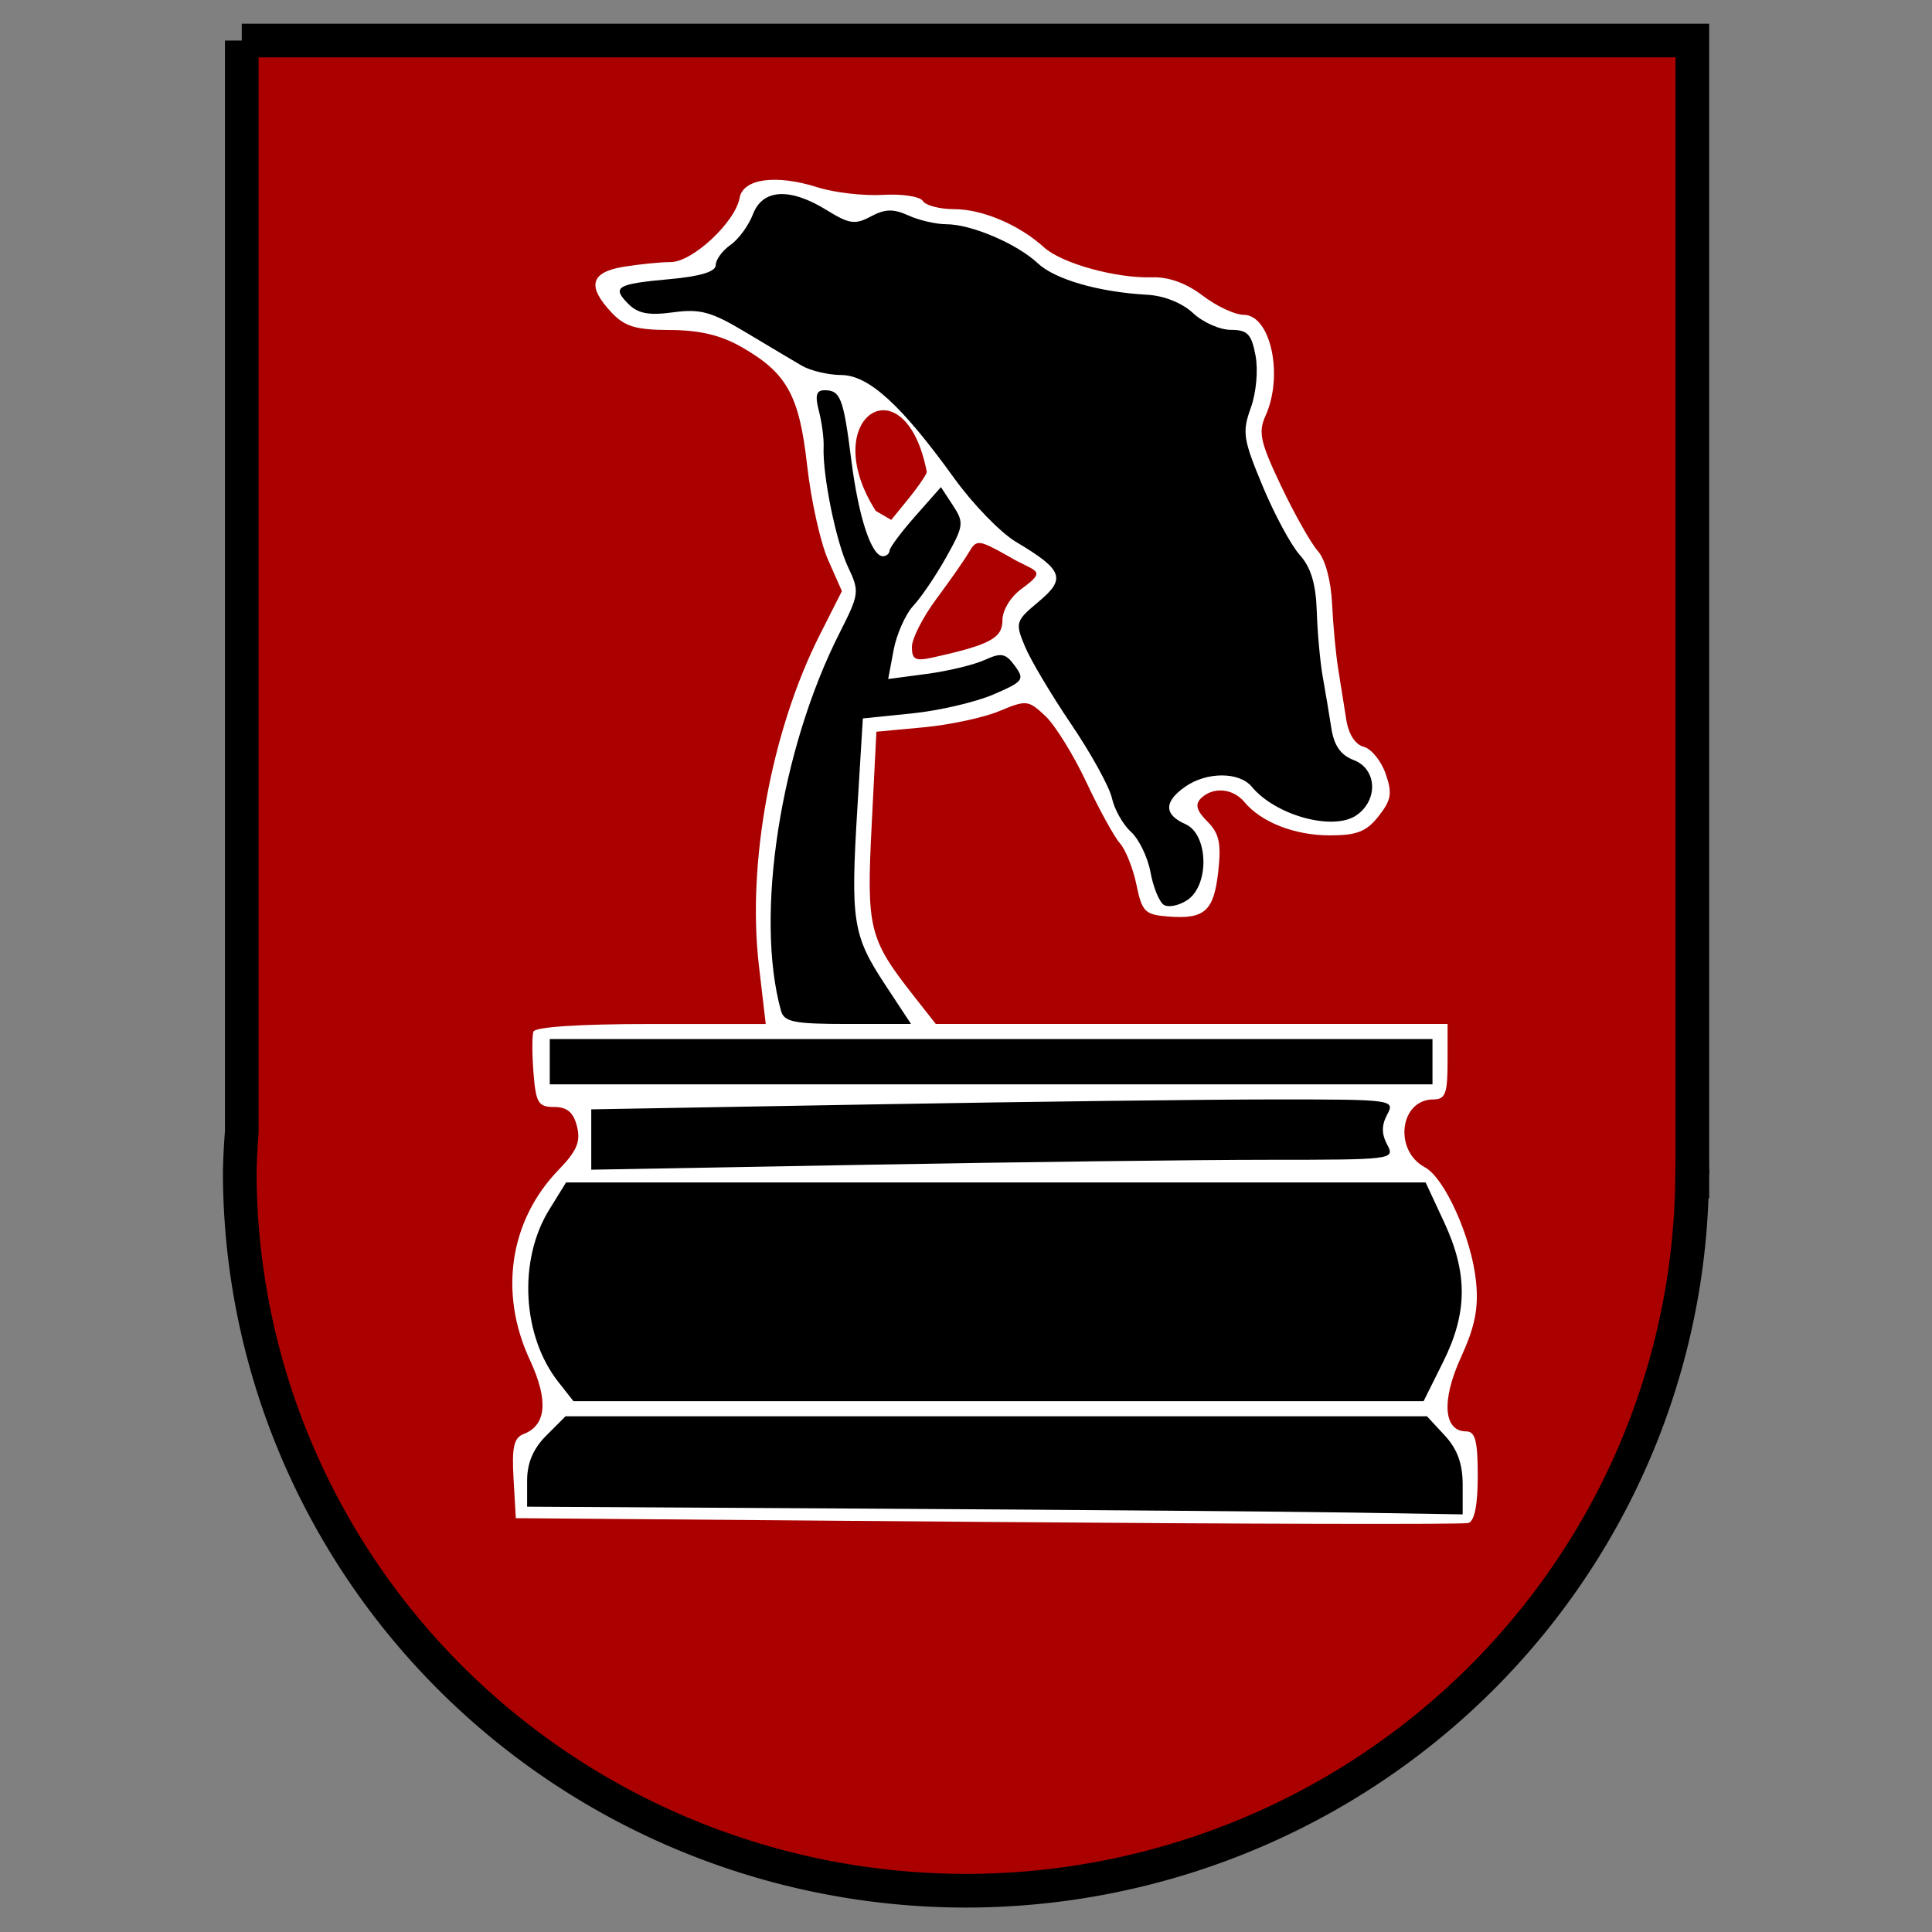
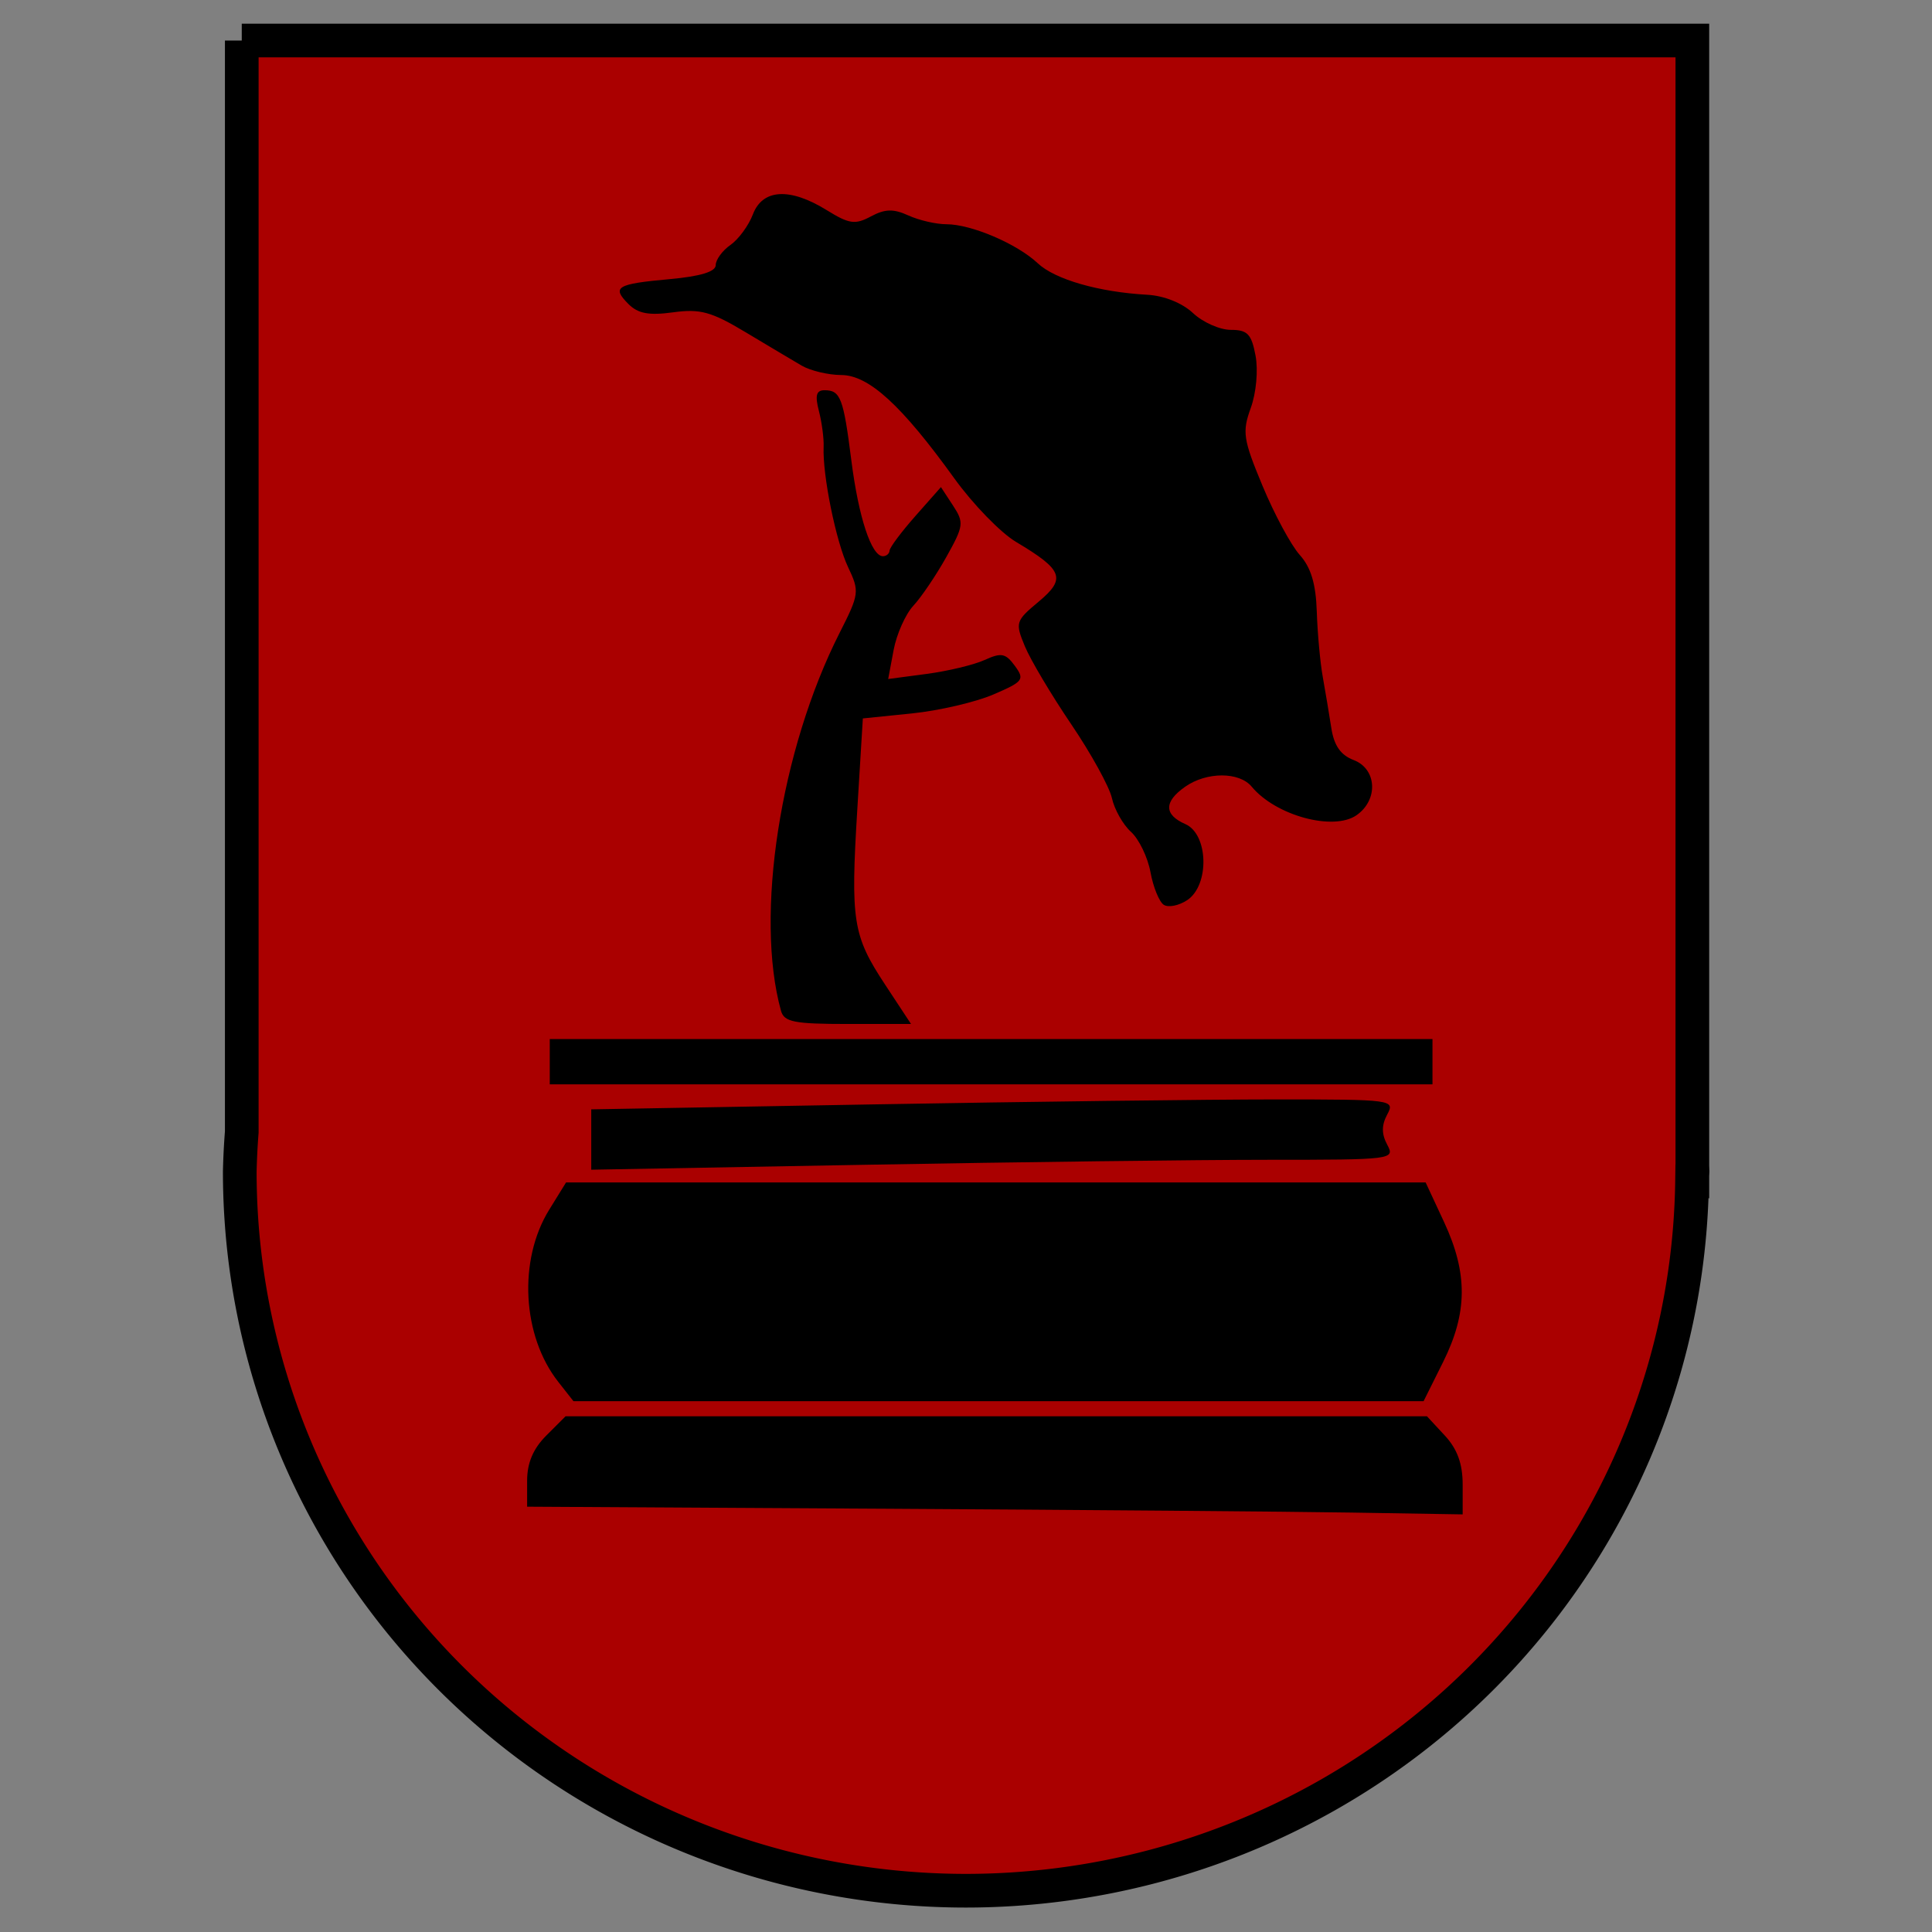
<svg xmlns="http://www.w3.org/2000/svg" xmlns:ns1="http://www.inkscape.org/namespaces/inkscape" xmlns:ns2="http://sodipodi.sourceforge.net/DTD/sodipodi-0.dtd" xmlns:ns3="http://www.openswatchbook.org/uri/2009/osb" id="svg4676" version="1.1" ns1:version="0.91 r13725" width="432" height="432" viewBox="0 0 432 432" ns2:docname="Grb-SI-6210.svg">
  <rect x="0" y="0" width="432" height="432" fill="#808080" stroke="none" />
  <defs id="defs4680">
    <linearGradient id="linearGradient5559" ns3:paint="gradient">
      <stop style="stop-color:#ff0000;stop-opacity:1;" offset="0" id="stop5531" />
      <stop style="stop-color:#ff0000;stop-opacity:0;" offset="1" id="stop5533" />
    </linearGradient>
  </defs>
  <ns2:namedview pagecolor="#ffffff" bordercolor="#666666" borderopacity="1" objecttolerance="10" gridtolerance="10" guidetolerance="10" ns1:pageopacity="0" ns1:pageshadow="2" ns1:window-width="1866" ns1:window-height="1155" id="namedview4678" showgrid="false" showguides="true" ns1:guide-bbox="true" ns1:zoom="1.888" ns1:cx="218.28414" ns1:cy="194.08877" ns1:window-x="54" ns1:window-y="1" ns1:window-maximized="1" ns1:current-layer="svg4676">
    <ns1:grid type="xygrid" id="grid5508" />
    <ns2:guide position="-231.992,253.178" orientation="1,0" id="guide5510" />
    <ns2:guide position="-88.453,247.881" orientation="0,1" id="guide5514" />
    <ns2:guide position="-78.919,3.708" orientation="0,1" id="guide5516" />
  </ns2:namedview>
  <g id="g7687" transform="matrix(1.687,0,0,1.687,445.429,-301.547)">
    <path ns1:connector-curvature="0" id="path5501" d="m -231.992,184.119 0,144.682 a 96.28,95.328 0 0 0 -0.264,5.223 96.28,95.328 0 0 0 96.279,95.328 96.28,95.328 0 0 0 96.213,-94.016 l 0.039,0 0,-0.771 a 96.28,95.328 0 0 0 0.027,-0.541 96.28,95.328 0 0 0 -0.027,-0.768 l 0,-149.137 -192.268,0 z" style="fill:#aa0000;fill-opacity:1;stroke:#000000;stroke-width:4.464;stroke-miterlimit:4;stroke-dasharray:none;stroke-opacity:1" />
-     <path ns2:nodetypes="csssssscccsscsssssssssssssssssssssssssssssscsssssscsscsccsssssscssccccsssccsssccscc" style="fill:#ffffff" d="m -68.169,374.363 c 0,-4.627 -0.329,-5.893 -1.532,-5.893 -3.013,0 -3.306,-4.112 -0.699,-9.806 1.871,-4.086 2.356,-6.514 2.005,-10.041 -0.572,-5.768 -4.137,-13.741 -6.774,-15.153 -4.18,-2.237 -3.337,-9 1.122,-9 1.586,0 1.878,-0.775 1.878,-5 l 0,-5 -33.916,0 -33.916,0 -2.947,-3.75 c -5.908,-7.518 -6.248,-8.897 -5.557,-22.537 l 0.631,-12.451 6.278,-0.586 c 3.453,-0.322 7.961,-1.29 10.018,-2.149 3.58,-1.496 3.842,-1.468 6.093,0.647 1.294,1.215 3.738,5.161 5.433,8.768 1.694,3.607 3.7,7.256 4.456,8.109 0.757,0.853 1.742,3.328 2.191,5.5 0.744,3.606 1.117,3.973 4.276,4.211 4.798,0.362 5.99,-0.734 6.573,-6.044 0.404,-3.676 0.112,-4.992 -1.453,-6.558 -1.425,-1.425 -1.659,-2.259 -0.859,-3.059 1.573,-1.573 4.242,-1.357 5.755,0.466 2.238,2.697 6.674,4.434 11.323,4.434 3.607,0 4.867,-0.495 6.481,-2.548 1.689,-2.147 1.835,-3.032 0.929,-5.631 -0.591,-1.696 -1.899,-3.299 -2.907,-3.563 -1.13,-0.296 -2.016,-1.681 -2.313,-3.619 -0.265,-1.727 -0.74,-4.715 -1.056,-6.64 -0.316,-1.925 -0.685,-5.828 -0.819,-8.673 -0.145,-3.08 -0.906,-5.912 -1.881,-7 -0.9,-1.005 -3.091,-4.881 -4.868,-8.613 -2.763,-5.804 -3.065,-7.15 -2.087,-9.297 2.44,-5.355 0.699,-13.416 -2.898,-13.416 -1.15,0 -3.589,-1.142 -5.42,-2.538 -2.161,-1.649 -4.504,-2.5 -6.683,-2.429 -4.789,0.157 -12.015,-1.845 -14.355,-3.977 -3.262,-2.972 -8.164,-5.056 -11.891,-5.056 -1.92,0 -3.792,-0.488 -4.16,-1.084 -0.369,-0.597 -2.755,-0.961 -5.309,-0.81 -2.552,0.15 -6.447,-0.302 -8.657,-1.005 -5.485,-1.745 -9.867,-1.151 -10.319,1.399 -0.566,3.201 -6.236,8.499 -9.11,8.511 -1.405,0.006 -4.241,0.29 -6.304,0.631 -4.358,0.72 -4.84,2.569 -1.576,6.044 1.764,1.877 3.228,2.318 7.75,2.331 3.914,0.011 6.739,0.682 9.482,2.25 6.044,3.456 7.666,6.388 8.714,15.761 0.51,4.561 1.754,10.161 2.764,12.444 l 1.836,4.152 -2.919,5.772 c -6.436,12.728 -9.671,30.281 -8.084,43.855 l 0.907,7.75 -15.229,0 c -9.438,0 -15.358,0.387 -15.568,1.017 -0.187,0.56 -0.179,3.035 0.017,5.5 0.315,3.955 0.637,4.483 2.737,4.483 1.723,0 2.559,0.711 3.026,2.572 0.507,2.021 -0.013,3.252 -2.43,5.75 -6.503,6.72 -7.956,16.317 -3.815,25.21 2.486,5.339 2.206,8.653 -0.832,9.818 -1.286,0.494 -1.572,1.753 -1.334,5.889 l 0.303,5.261 62.5,0.5 c 34.375,0.275 63.062,0.339 63.75,0.143 0.818,-0.234 1.25,-2.393 1.25,-6.25 z m -89.664,-147.158 c 105.223,136.53 52.611,68.265 0,0 z m 14.664,37.292 c 0,-1.106 1.462,-3.974 3.25,-6.374 1.788,-2.4 3.727,-5.181 4.309,-6.18 1.007,-1.727 1.269,-1.699 5.311,0.573 3.434,2.071 5.256,1.657 1.691,4.255 -1.486,1.082 -2.561,2.847 -2.561,4.204 0,2.355 -1.674,3.246 -9.25,4.923 -2.29,0.507 -2.75,0.273 -2.75,-1.402 z m -4.787,-18.028 c -7.944,-12.441 3.888,-19.994 6.76,-5.182 -0.015,0.375 -1.333,2.257 -2.929,4.182 l -1.779,2.189 z" id="path4690" ns1:connector-curvature="0" />
    <path ns2:nodetypes="scsscccsscsssscccsscccsccsscssscccccccccccssscsssssscsssscssssscsscsscsssssssssssssssssssssssssscsssssssscsscc" style="fill:#000000" d="m -146.919,378.721 -47.25,-0.27 0,-3.445 c 0,-2.357 0.803,-4.248 2.545,-5.99 l 2.545,-2.545 57.09,0 57.09,0 2.365,2.552 c 1.656,1.787 2.365,3.735 2.365,6.5 l 0,3.948 -14.75,-0.24 c -8.113,-0.132 -36.013,-0.361 -62,-0.51 z m -43.12,-16.813 c -4.799,-6.1 -5.33,-16.141 -1.207,-22.813 l 2.24,-3.625 56.964,0 56.964,0 2.444,5.25 c 3.164,6.796 3.129,12.023 -0.126,18.554 l -2.589,5.196 -56.338,0 -56.338,0 z m 4.37,-32.122 0,-4 37.414,-0.658 c 20.578,-0.362 44.556,-0.658 53.285,-0.658 15.562,0 15.851,0.039 14.801,2 -0.76,1.421 -0.76,2.579 0,4 1.051,1.963 0.76,2 -15.715,2.001 -9.232,8.1e-4 -33.21,0.297 -53.285,0.658 l -36.5,0.656 z m -5.5,-10.316 0,-3 58.5,0 58.5,0 0,3 0,3 -58.5,0 -58.5,0 z m 30.649,-6.75 c -3.5,-12.616 -0.092,-34.581 7.774,-50.099 2.607,-5.144 2.65,-5.478 1.118,-8.705 -1.603,-3.378 -3.402,-12.23 -3.241,-15.946 0.048,-1.1 -0.234,-3.237 -0.626,-4.75 -0.536,-2.07 -0.351,-2.75 0.748,-2.75 2.112,0 2.504,1.025 3.551,9.29 0.955,7.535 2.66,12.71 4.187,12.71 0.462,0 0.858,-0.338 0.881,-0.75 0.023,-0.412 1.564,-2.473 3.425,-4.58 l 3.383,-3.83 1.59,2.427 c 1.491,2.276 1.437,2.702 -0.875,6.838 -1.356,2.426 -3.32,5.329 -4.366,6.451 -1.045,1.122 -2.225,3.768 -2.621,5.88 l -0.72,3.84 5.112,-0.678 c 2.811,-0.373 6.268,-1.205 7.681,-1.849 2.202,-1.003 2.773,-0.891 3.998,0.784 1.33,1.818 1.131,2.083 -2.86,3.798 -2.359,1.014 -7.214,2.142 -10.789,2.506 l -6.5,0.662 -0.732,12 c -0.907,14.864 -0.605,16.773 3.679,23.279 l 3.439,5.221 -8.375,0 c -7.125,0 -8.448,-0.261 -8.861,-1.75 z m 50.739,-14.04 c -0.605,-0.39 -1.399,-2.336 -1.764,-4.323 -0.365,-1.987 -1.529,-4.396 -2.588,-5.354 -1.058,-0.958 -2.192,-2.964 -2.521,-4.459 -0.328,-1.495 -2.755,-5.902 -5.392,-9.792 -2.637,-3.891 -5.404,-8.543 -6.148,-10.339 -1.304,-3.147 -1.237,-3.362 1.829,-5.922 3.665,-3.06 3.231,-4.203 -3.003,-7.917 -2.033,-1.211 -5.708,-4.993 -8.166,-8.403 -7.015,-9.735 -11.35,-13.699 -15.001,-13.716 -1.725,-0.008 -4.087,-0.571 -5.249,-1.25 -1.162,-0.679 -4.517,-2.676 -7.455,-4.438 -4.517,-2.708 -5.997,-3.113 -9.58,-2.622 -3.198,0.438 -4.649,0.17 -5.914,-1.095 -2.264,-2.264 -1.6,-2.665 5.483,-3.307 4.05,-0.367 6.079,-0.987 6.079,-1.856 0,-0.717 0.879,-1.92 1.953,-2.672 1.074,-0.752 2.413,-2.578 2.975,-4.057 1.282,-3.373 4.894,-3.58 9.78,-0.56 2.99,1.848 3.762,1.958 5.859,0.836 1.878,-1.005 2.984,-1.034 4.971,-0.128 1.406,0.64 3.674,1.164 5.041,1.164 3.295,0 9.355,2.589 12.104,5.172 2.288,2.15 8.097,3.821 14.514,4.175 2.225,0.123 4.64,1.09 6.064,2.428 1.302,1.223 3.555,2.224 5.008,2.224 2.213,0 2.744,0.552 3.281,3.415 0.365,1.944 0.092,4.932 -0.632,6.935 -1.156,3.197 -1.013,4.146 1.562,10.335 1.559,3.748 3.777,7.864 4.928,9.146 1.484,1.653 2.141,3.834 2.259,7.5 0.092,2.843 0.449,6.744 0.794,8.669 0.345,1.925 0.856,4.983 1.137,6.795 0.358,2.314 1.239,3.572 2.956,4.225 3.081,1.171 3.301,5.268 0.392,7.305 -3.061,2.144 -10.715,0.067 -13.9,-3.771 -1.655,-1.995 -5.973,-1.994 -8.823,0.002 -2.835,1.986 -2.825,3.705 0.028,4.956 3.061,1.343 3.225,8.097 0.244,10.075 -1.103,0.732 -2.501,1.012 -3.106,0.622 z" id="path4688" ns1:connector-curvature="0" />
  </g>
</svg>